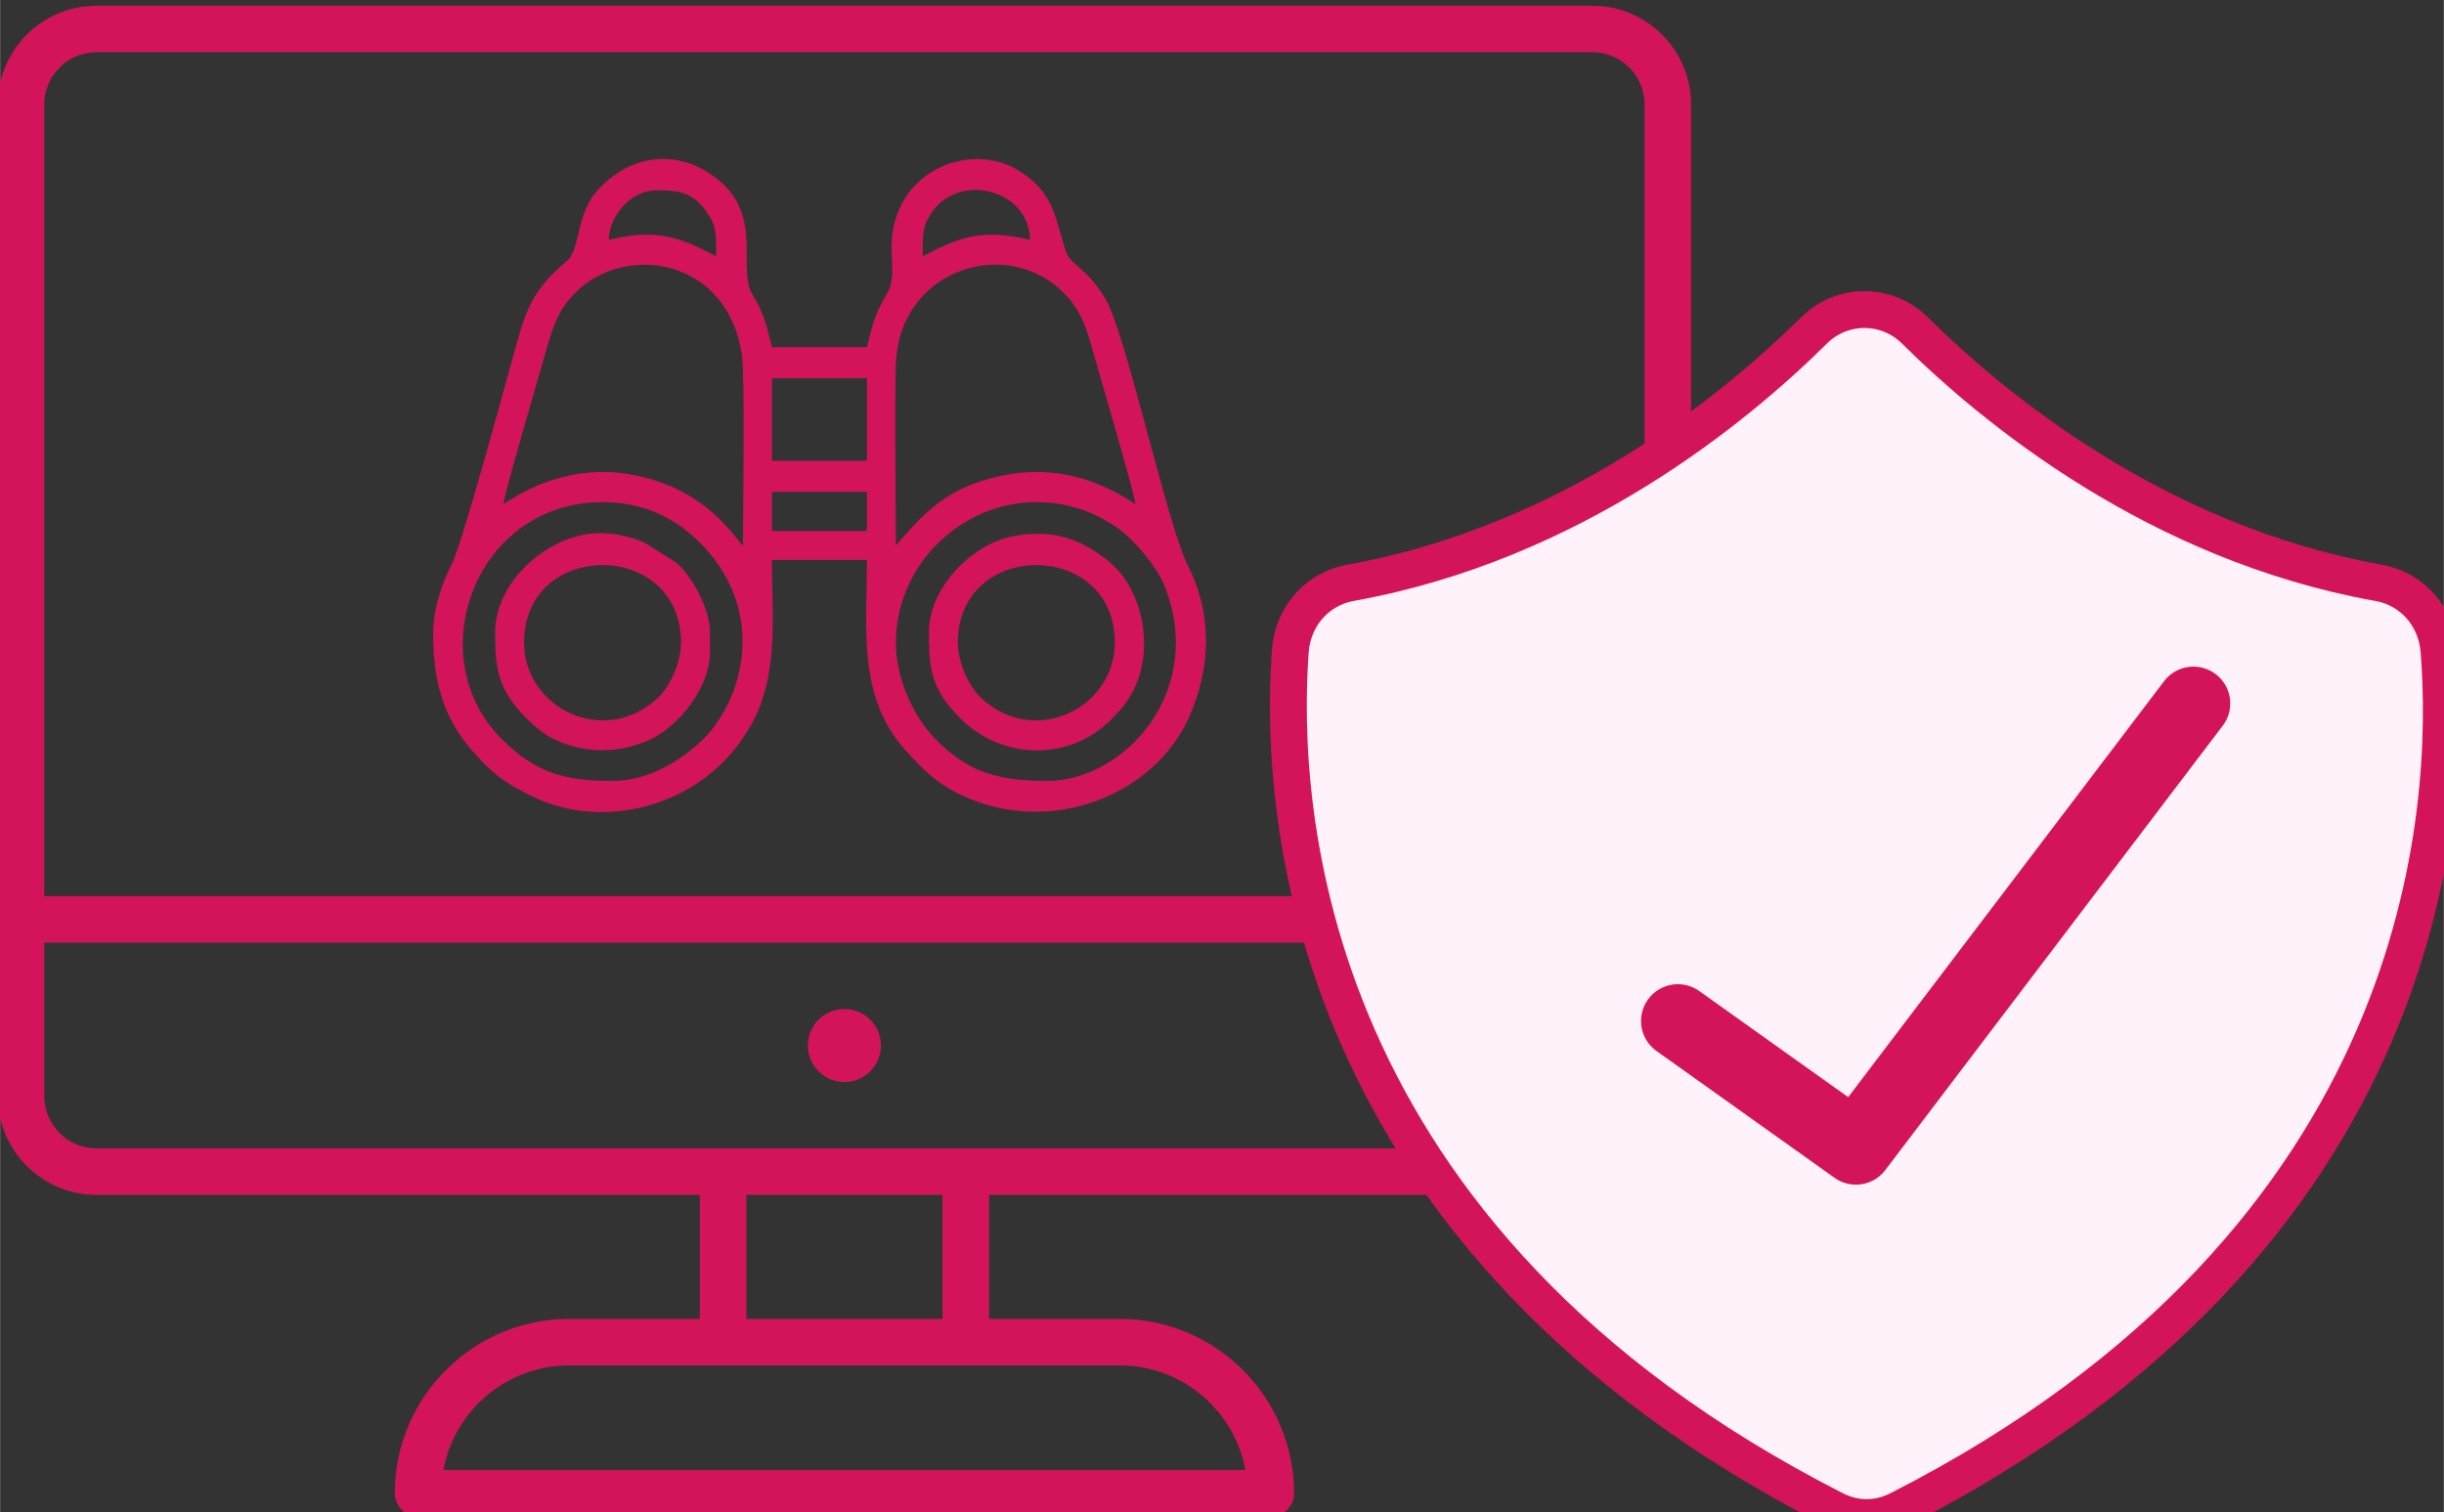
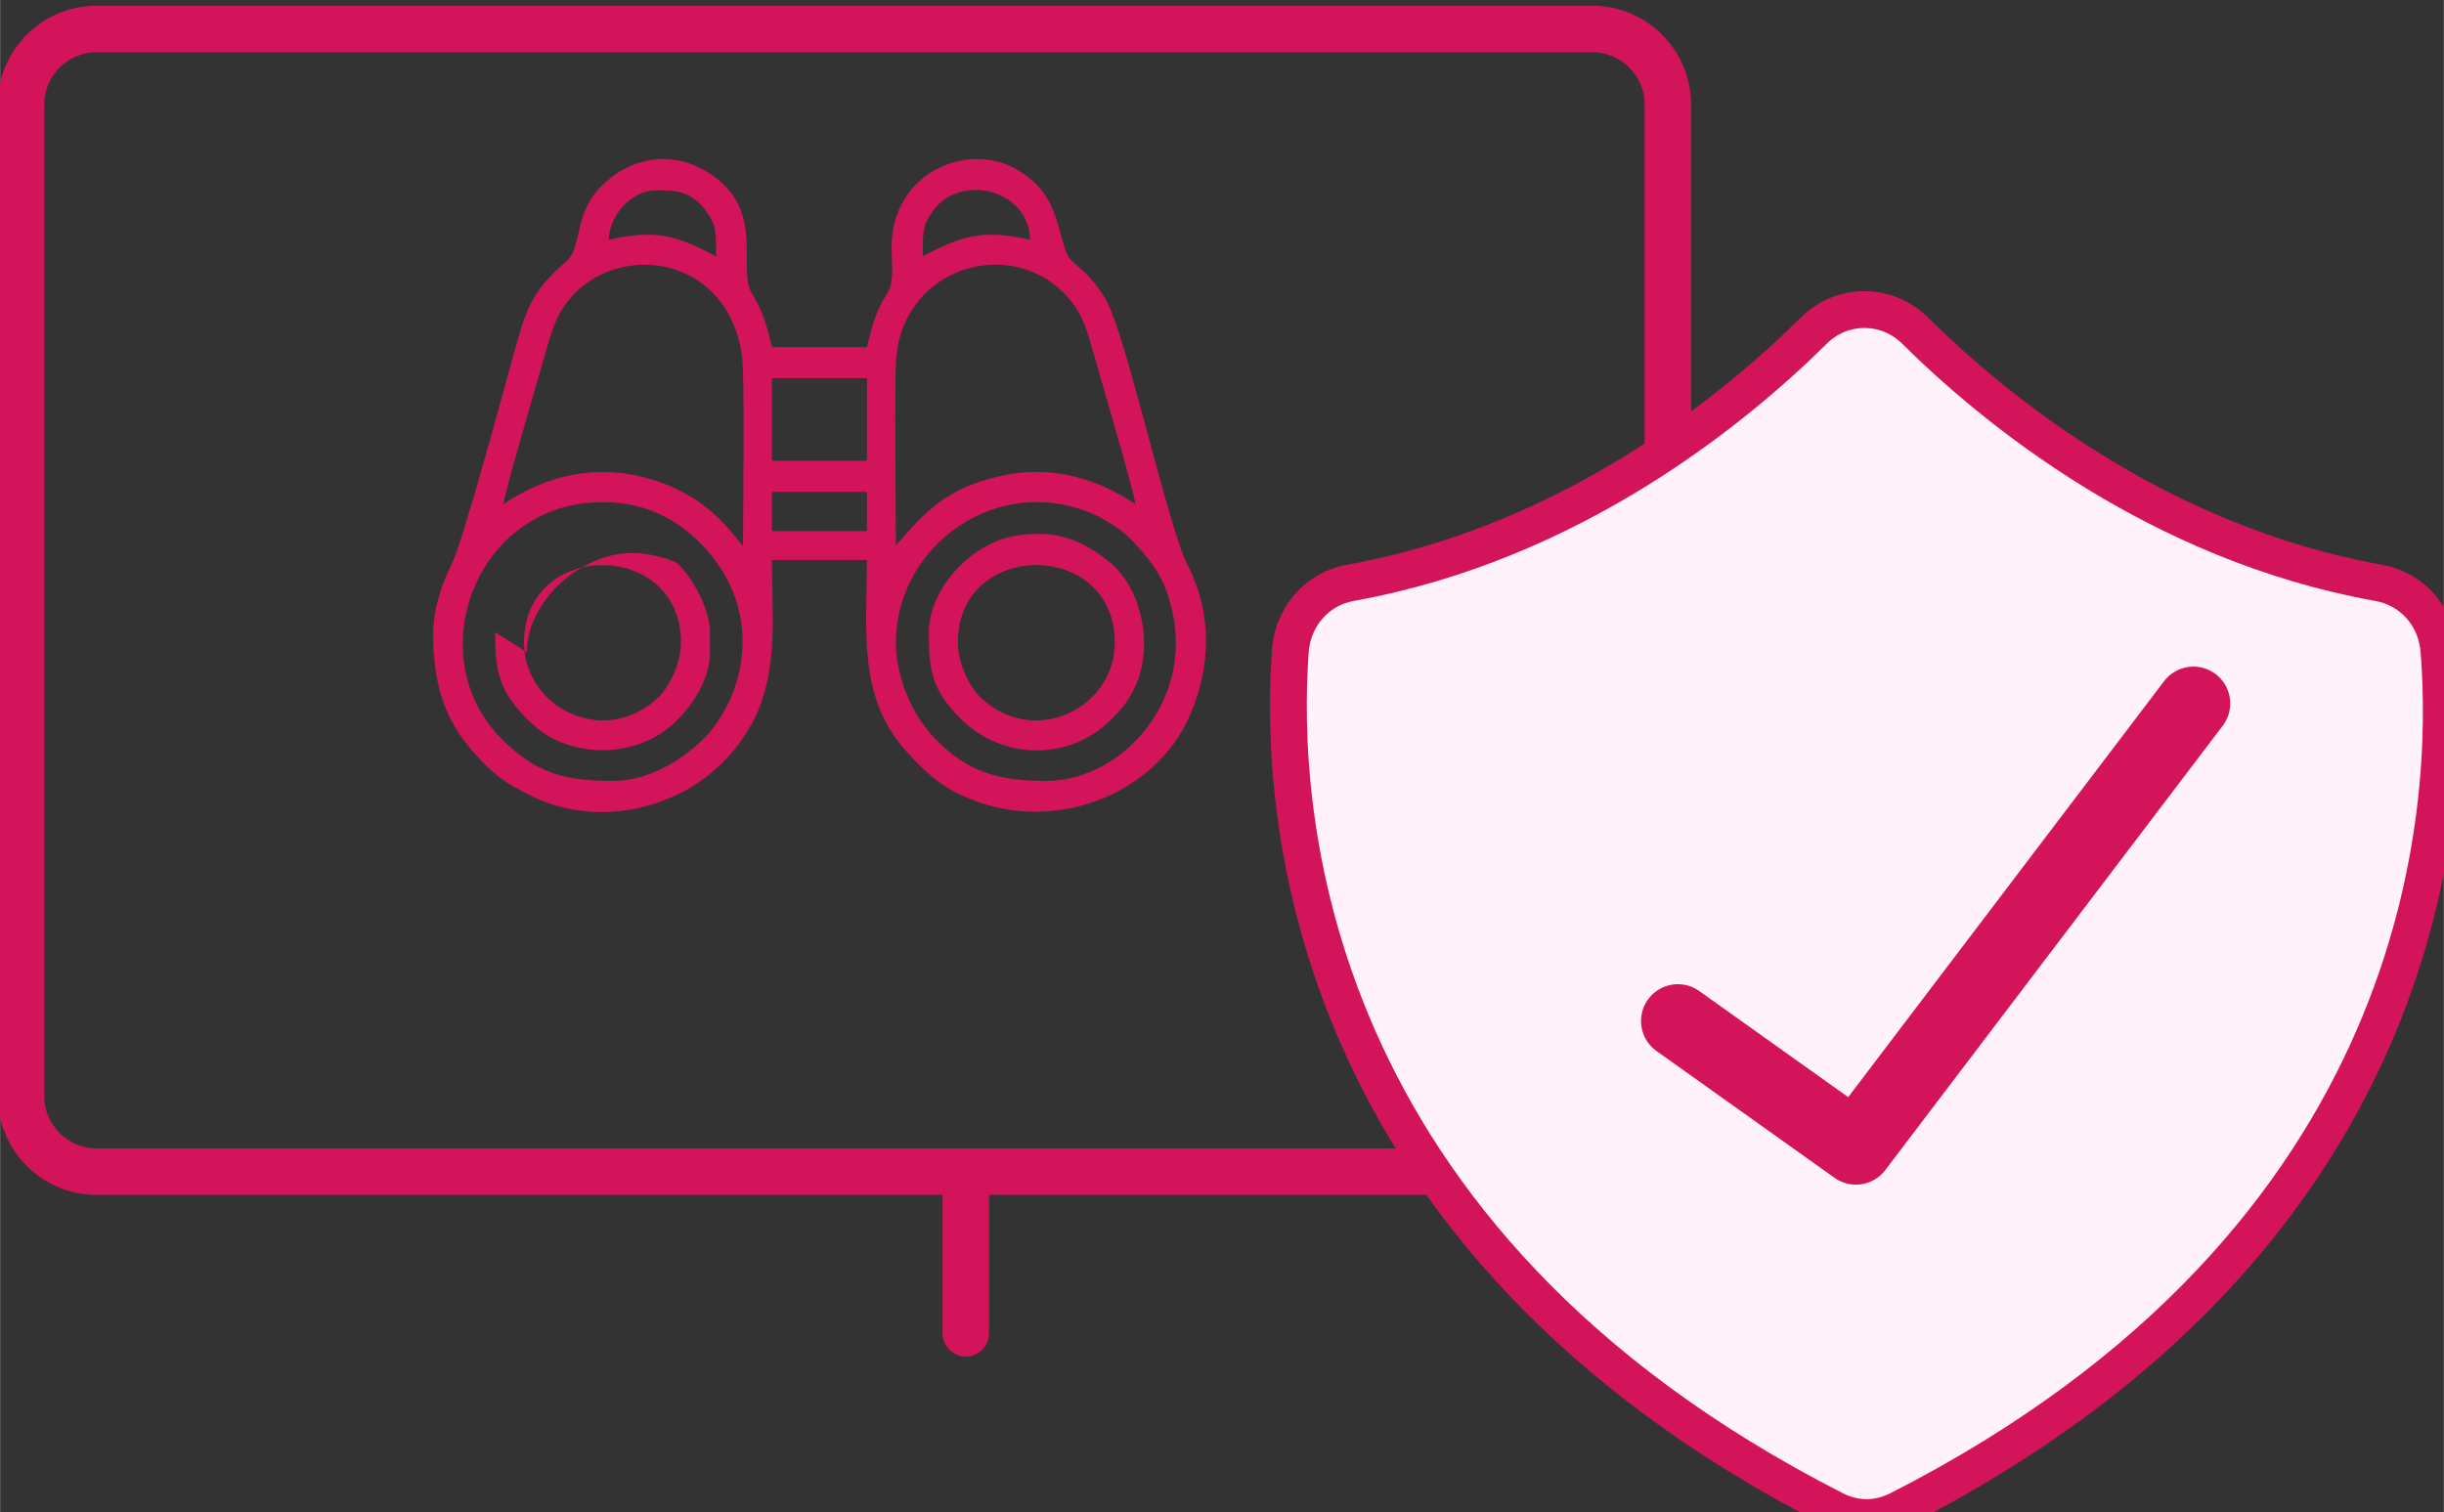
<svg xmlns="http://www.w3.org/2000/svg" xml:space="preserve" width="265px" height="164px" version="1.0" style="shape-rendering:geometricPrecision; text-rendering:geometricPrecision; image-rendering:optimizeQuality; fill-rule:evenodd; clip-rule:evenodd" viewBox="0 0 265 164.017">
  <rect x="0" y="0" width="265" height="164.017" fill="#333333" stroke="none" />
  <defs>
    <style type="text/css">
   
    .str0 {stroke:#D4145A;stroke-width:3.993;stroke-miterlimit:2.613}
    .str1 {stroke:#D4145A;stroke-width:7.986;stroke-linecap:round;stroke-linejoin:round;stroke-miterlimit:2.613}
    .fil2 {fill:none}
    .fil3 {fill:#D4145A}
    .fil1 {fill:#FFF2FB}
    .fil0 {fill:#D4145A;fill-rule:nonzero}
   
  </style>
  </defs>
  <g id="Layer_x0020_1">
    <g id="_2193847645392">
      <path class="fil0" d="M10.459 5.662c-3.131,0 -5.677,2.546 -5.677,5.676l0 107.547c0,3.13 2.546,5.677 5.677,5.677l162.193 0c3.131,0 5.677,-2.547 5.677,-5.677l0 -107.547c0,-3.13 -2.546,-5.676 -5.677,-5.676l-162.193 0zm162.193 123.941l-162.193 0c-5.91,0 -10.718,-4.808 -10.718,-10.718l0 -107.547c0,-5.91 4.808,-10.717 10.718,-10.717l162.193 0c5.909,0 10.718,4.807 10.718,10.717l0 107.547c0,5.91 -4.809,10.718 -10.718,10.718z" />
-       <path class="fil0" d="M180.848 102.245l-178.587 0c-1.392,0 -2.52,-1.128 -2.52,-2.521 0,-1.392 1.128,-2.52 2.52,-2.52l178.587 0c1.393,0 2.522,1.128 2.522,2.52 0,1.393 -1.129,2.521 -2.522,2.521z" />
-       <path class="fil0" d="M95.516 113.403c0,2.188 -1.773,3.961 -3.961,3.961 -2.187,0 -3.96,-1.773 -3.96,-3.961 0,-2.187 1.773,-3.96 3.96,-3.96 2.188,0 3.961,1.773 3.961,3.96z" />
-       <path class="fil0" d="M78.393 147.137c-1.392,0 -2.521,-1.129 -2.521,-2.521l0 -17.533c0,-1.392 1.129,-2.521 2.521,-2.521 1.392,0 2.52,1.129 2.52,2.521l0 17.533c0,1.392 -1.128,2.521 -2.52,2.521z" />
      <path class="fil0" d="M104.718 147.137c-1.393,0 -2.521,-1.129 -2.521,-2.521l0 -17.533c0,-1.392 1.128,-2.521 2.521,-2.521 1.392,0 2.52,1.129 2.52,2.521l0 17.533c0,1.392 -1.128,2.521 -2.52,2.521z" />
-       <path class="fil0" d="M48.068 159.449l86.975 0c-1.19,-6.45 -6.855,-11.352 -13.644,-11.352l-59.687 0c-6.79,0 -12.456,4.902 -13.644,11.352zm89.724 5.041l-92.474 0c-1.392,0 -2.52,-1.128 -2.52,-2.52 0,-10.428 8.484,-18.914 18.914,-18.914l59.687 0c10.428,0 18.913,8.486 18.913,18.914 0,1.392 -1.127,2.52 -2.52,2.52z" />
      <path class="fil1 str0" d="M196.679 35.856c-8.435,8.366 -26.167,23.037 -50.243,27.358 -3.614,0.648 -6.253,3.641 -6.528,7.403 -1.247,17.116 1.227,63.671 58.982,93.11 2.287,1.166 4.739,1.167 7.026,0 57.807,-29.47 59.924,-76.095 58.551,-93.166 -0.302,-3.74 -2.932,-6.697 -6.527,-7.339 -24.097,-4.312 -41.845,-18.996 -50.285,-27.366 -3.062,-3.036 -7.914,-3.036 -10.976,0z" />
      <polyline class="fil2 str1" points="181.933,110.744 201.243,124.501 237.841,76.298 " />
      <g>
        <path class="fil3" d="M97.134 69.695c0,-10.495 11.032,-18.54 21.506,-13.89 0.757,0.336 1.701,0.918 2.424,1.384 1.664,1.073 4.333,4.213 5.163,6.26 4.625,11.407 -4.216,21.254 -12.741,21.254 -5.185,0 -8.588,-0.916 -12.157,-4.643 -2.542,-2.655 -4.195,-6.754 -4.195,-10.365zm-30.689 15.008c-5.225,0 -8.335,-0.836 -12.042,-4.534 -8.992,-8.968 -2.87,-25.707 10.922,-25.707 4.769,0 8.149,1.978 10.584,4.424 4.486,4.505 5.816,10.589 3.438,16.542 -0.61,1.525 -1.83,3.464 -2.873,4.519 -2.142,2.169 -5.838,4.756 -10.029,4.756zm17.248 -31.36l10.305 0 0 4.255 -10.305 0 0 -4.255zm13.441 5.824c0,-3.253 -0.183,-18.723 0.055,-20.553 0.205,-1.571 0.471,-2.701 1.133,-4.019 3.22,-6.408 11.859,-7.897 16.906,-2.932 2.035,2.002 2.554,3.832 3.41,6.895 0.402,1.44 4.383,14.963 4.48,16.128 -3.729,-2.497 -8.656,-4.392 -14.693,-3.044 -5.82,1.299 -8.11,3.865 -11.291,7.525zm-42.561 -4.481c0.096,-1.157 4.037,-14.549 4.431,-15.952 0.85,-3.024 1.385,-4.997 3.346,-6.959 5.516,-5.516 16.524,-3.745 18.086,6.681 0.339,2.261 0.121,17.163 0.121,20.711 -0.802,-0.589 -3.549,-5.796 -11.292,-7.525 -6.01,-1.342 -10.982,0.56 -14.692,3.044zm29.12 -13.664l10.305 0 0 8.96 -10.305 0 0 -8.96zm16.353 -13.216c0,-2.675 -0.026,-3.343 1.113,-4.935 2.936,-4.106 10.412,-2.381 10.535,3.143 -5.111,-1.191 -7.444,-0.433 -11.648,1.792zm-34.049 -1.792c0.06,-2.689 2.481,-5.376 5.152,-5.376 2.108,0 3.785,0.099 5.289,2.103 1.234,1.644 1.207,2.354 1.207,5.065 -4.204,-2.225 -6.537,-2.983 -11.648,-1.792zm-19.04 42.785c0,4.977 1.07,9.082 4.313,12.71 2.143,2.396 3.116,3.197 6.214,4.763 4.871,2.461 10.6,2.336 15.555,0.096 1.072,-0.484 1.789,-0.904 2.728,-1.527 1.57,-1.042 3.373,-2.766 4.437,-4.3 0.555,-0.799 1.318,-1.968 1.698,-2.782 2.494,-5.338 1.791,-11.138 1.791,-17.024l10.305 0c0,7.467 -1.052,14.824 4.197,20.666 1.817,2.022 3.404,3.608 6.106,4.87 9.627,4.498 20.864,-0.013 24.64,-8.513 2.373,-5.34 2.535,-11.156 -0.147,-16.428 -2.235,-4.391 -6.746,-25.311 -8.936,-28.92 -2.216,-3.652 -3.791,-3.52 -4.341,-5.291 -1.193,-3.835 -1.343,-6.446 -5.342,-8.77 -4.581,-2.664 -11.873,-0.438 -13.295,6.291 -0.594,2.812 0.4,5.434 -0.676,7.164 -1.21,1.944 -1.624,3.355 -2.206,5.858l-10.305 0c-0.546,-2.347 -0.961,-3.863 -2.116,-5.724 -1.675,-2.697 1.168,-8.343 -3.572,-12.332 -4,-3.366 -9.187,-3.143 -12.965,0.747 -2.782,2.864 -1.959,6.587 -3.642,8.006 -4.09,3.45 -4.48,5.688 -5.929,10.871 -0.891,3.187 -5.333,19.676 -6.496,21.952 -0.984,1.926 -2.016,4.72 -2.016,7.617z" />
-         <path class="fil3" d="M56.813 69.695c0,-11.206 17.024,-11.206 17.024,0 0,2.289 -1.308,4.873 -2.512,5.999 -5.82,5.44 -14.512,1.089 -14.512,-5.999zm-3.136 -1.12c0,4.007 0.327,6.264 3.415,9.353 0.92,0.92 1.878,1.735 3.08,2.296 3.257,1.519 6.853,1.518 10.151,0.068 3.257,-1.432 6.65,-5.752 6.65,-9.477l0 -2.24c0,-2.689 -2.139,-6.292 -3.647,-7.553l-3.44 -2.16c-1.366,-0.616 -3.035,-0.985 -4.574,-1.029 -5.628,-0.162 -11.635,5.139 -11.635,10.742z" />
+         <path class="fil3" d="M56.813 69.695c0,-11.206 17.024,-11.206 17.024,0 0,2.289 -1.308,4.873 -2.512,5.999 -5.82,5.44 -14.512,1.089 -14.512,-5.999zm-3.136 -1.12c0,4.007 0.327,6.264 3.415,9.353 0.92,0.92 1.878,1.735 3.08,2.296 3.257,1.519 6.853,1.518 10.151,0.068 3.257,-1.432 6.65,-5.752 6.65,-9.477l0 -2.24c0,-2.689 -2.139,-6.292 -3.647,-7.553c-1.366,-0.616 -3.035,-0.985 -4.574,-1.029 -5.628,-0.162 -11.635,5.139 -11.635,10.742z" />
        <path class="fil3" d="M103.854 69.695c0,-11.206 17.024,-11.206 17.024,0 0,7.078 -8.675,11.456 -14.512,5.999 -1.204,-1.126 -2.512,-3.71 -2.512,-5.999zm-3.136 -1.12c0,4.013 0.241,6.179 3.415,9.353 4.602,4.601 11.901,4.594 16.354,0.112 1.007,-1.014 1.623,-1.708 2.337,-3.039 2.379,-4.435 1.137,-10.989 -2.458,-13.979 -3.161,-2.628 -6.182,-3.616 -10.375,-2.887 -4.644,0.809 -9.273,5.671 -9.273,10.44z" />
      </g>
    </g>
  </g>
</svg>